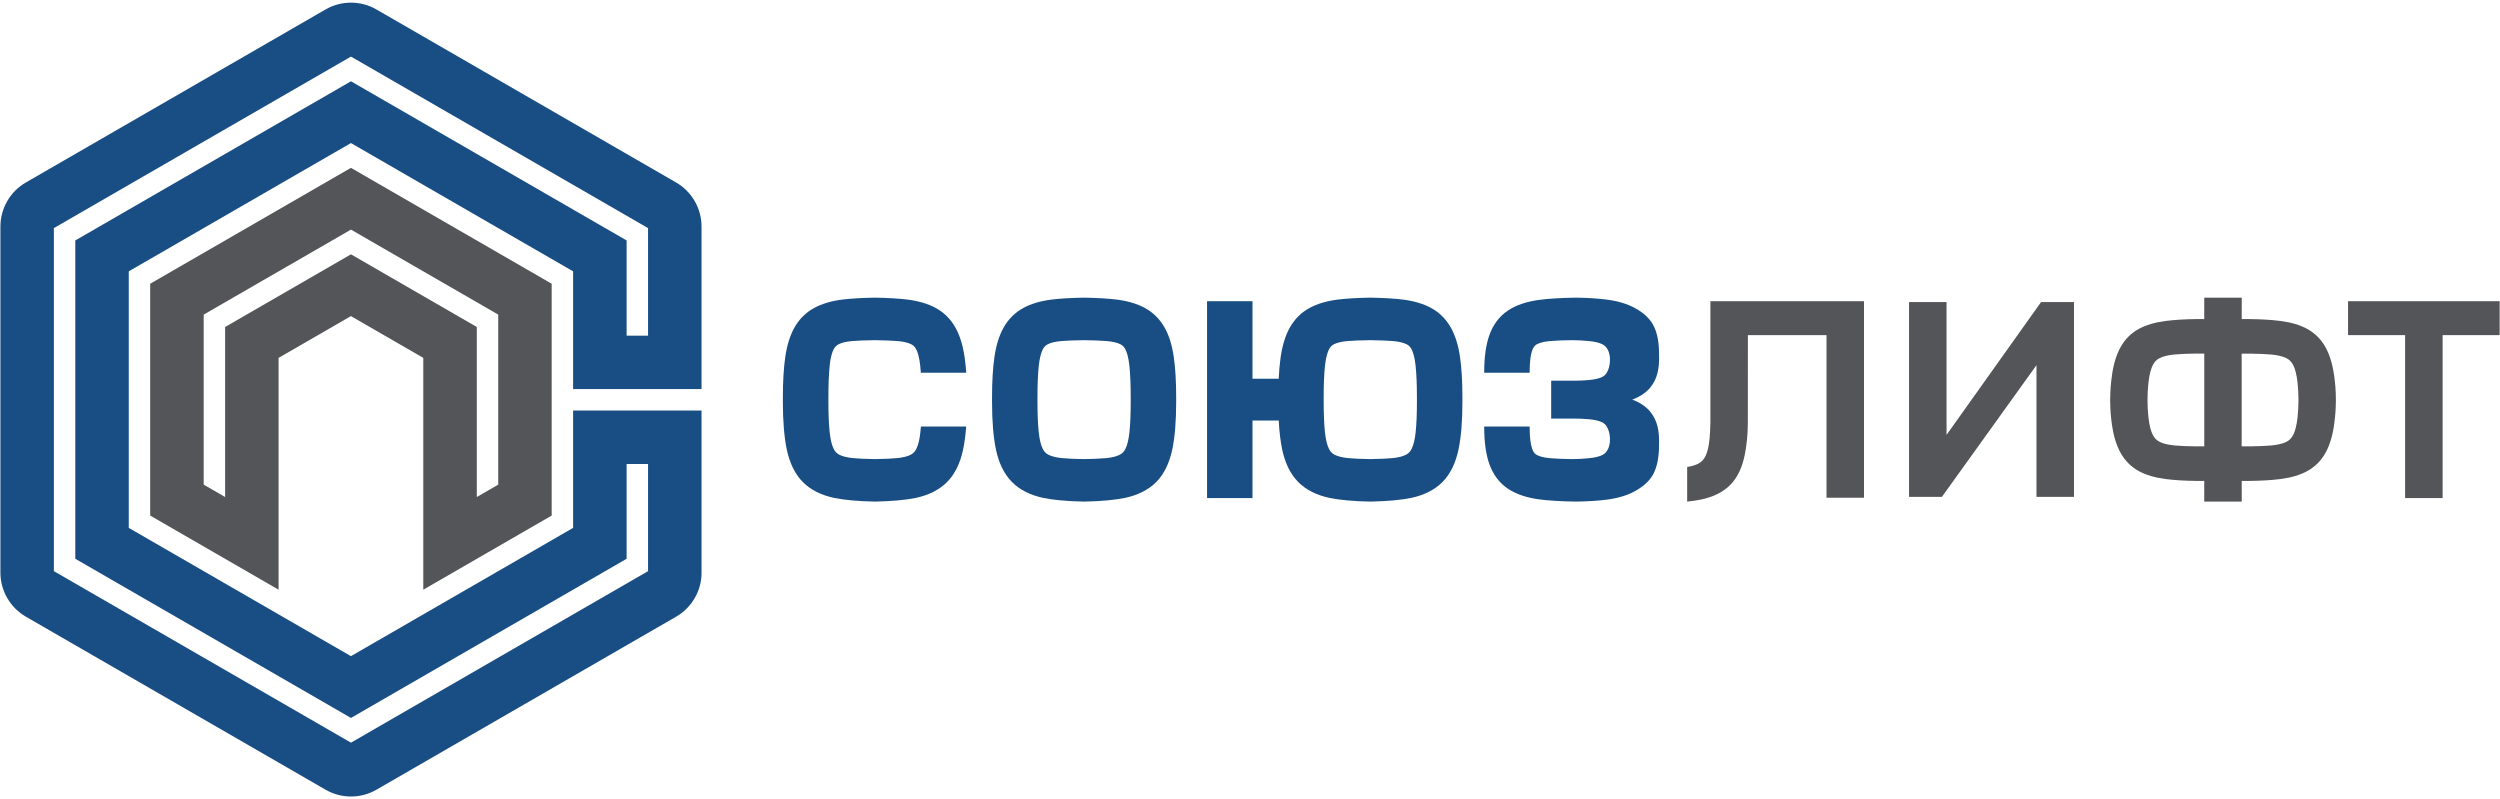
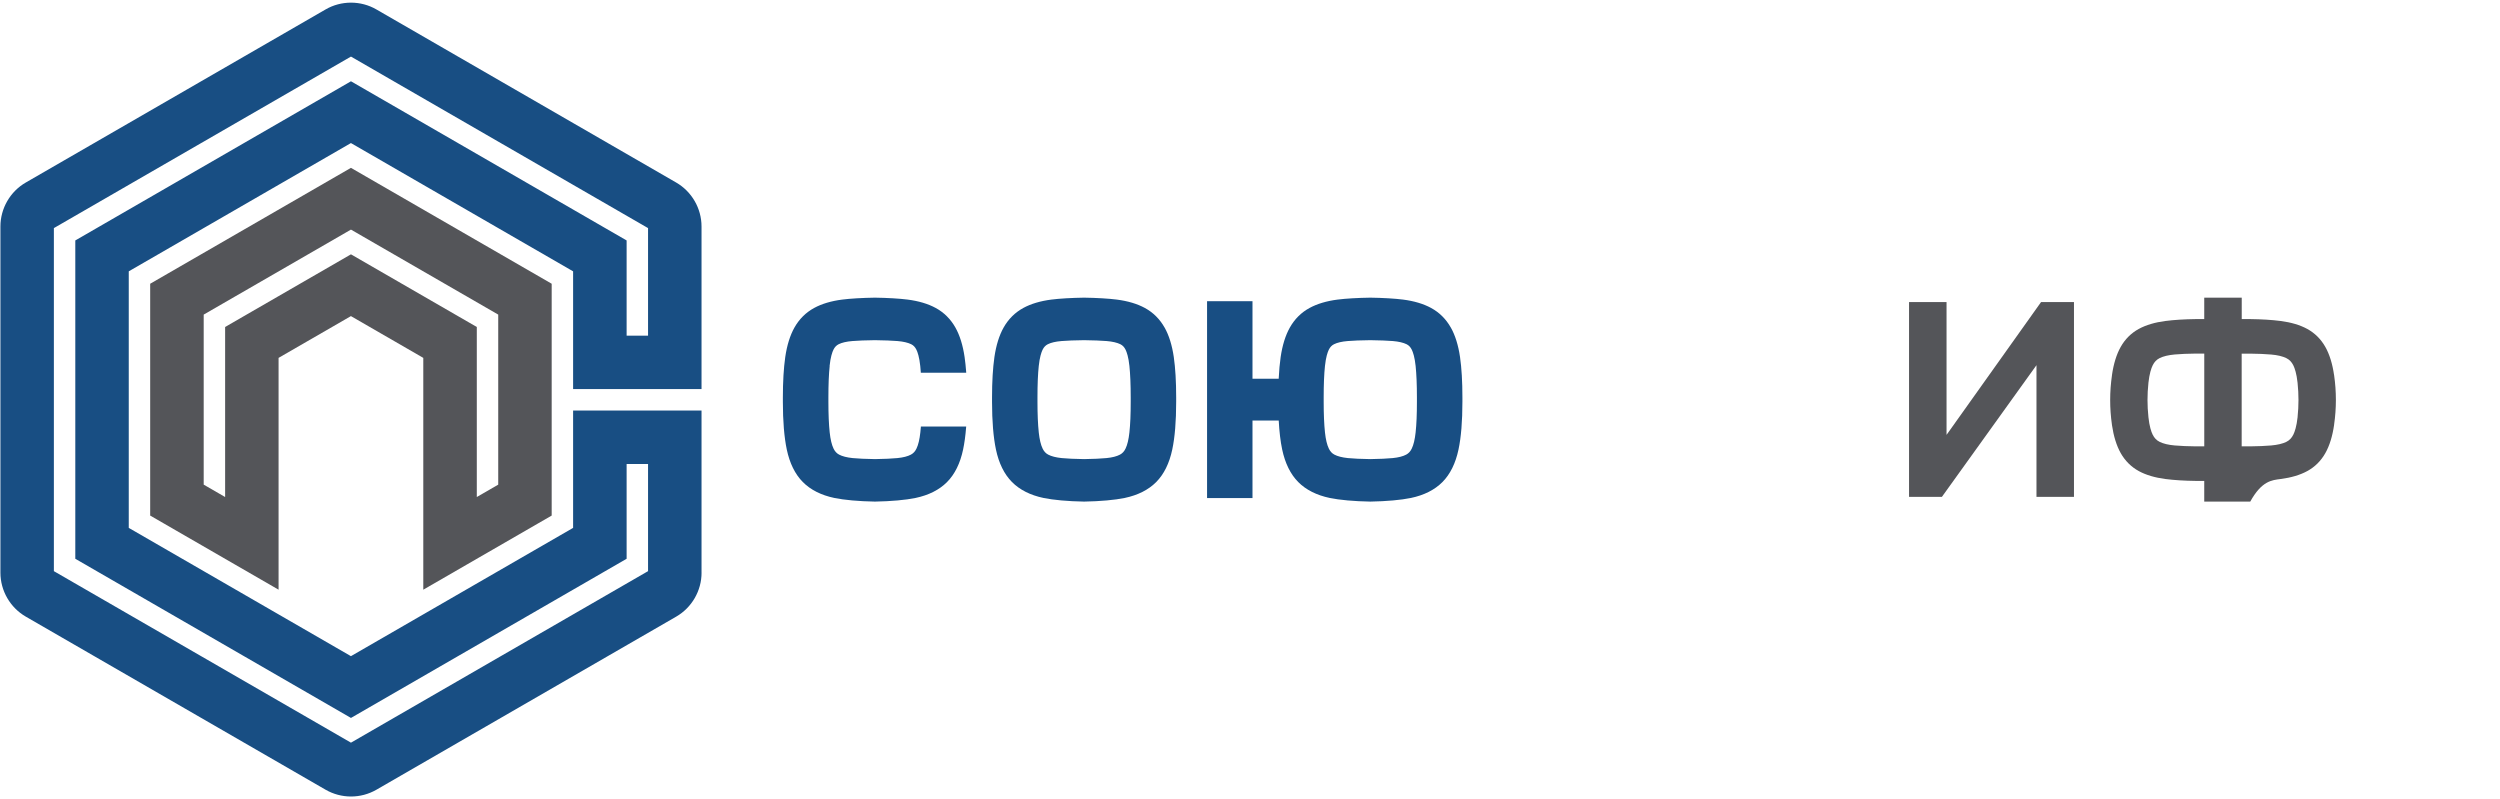
<svg xmlns="http://www.w3.org/2000/svg" width="832" height="266" viewBox="0 0 832 266" fill="none">
  <path d="M233.47 190.6V136.63H190.73V175.68L190.54 175.79L116.79 218.37L116.6 218.26L42.85 175.68V90.3L43.04 90.19L116.79 47.61L116.98 47.72L190.73 90.3V129.49H233.47V75.38C233.47 69.36 230.23 63.75 225.02 60.74L125.26 3.14C122.65 1.63 119.73 0.88 116.81 0.88C113.89 0.88 110.96 1.63 108.36 3.14L8.59 60.74C3.37 63.75 0.14 69.36 0.14 75.38V190.58C0.14 196.6 3.38 202.21 8.59 205.22L108.36 262.82C113.58 265.83 120.05 265.83 125.27 262.82L225.03 205.22C230.25 202.21 233.48 196.6 233.48 190.58L233.47 190.6ZM215.67 190.08L215.48 190.19L116.8 247.16L116.61 247.05L17.93 190.08V75.91L18.12 75.8L116.8 18.83L116.99 18.94L215.67 75.91V111.7H208.54V80.02L116.8 27.05L25.06 80.02V185.96L116.8 238.93L208.54 185.96V154.43H215.67V190.08Z" fill="#184E83" />
  <path d="M140.87 119.1V196.25L183.6 171.58V94.43L116.79 55.86L49.98 94.43V171.58L92.71 196.25V119.1L116.79 105.2L140.86 119.1H140.87ZM74.92 108.82V165.41L67.79 161.29V104.7L116.8 76.41L116.99 76.52L165.81 104.7V161.29L158.68 165.41V108.82L116.8 84.64L74.92 108.82Z" fill="#545559" />
-   <path d="M776.78 124.84C776.24 121.07 775.26 117.92 773.88 115.47C772.41 112.87 770.38 110.85 767.84 109.46C765.45 108.16 762.46 107.27 758.95 106.82C756.1 106.45 752.7 106.24 748.86 106.19H746.05V99.07H733.57V106.19H730.77C726.94 106.24 723.55 106.45 720.69 106.82C717.18 107.27 714.19 108.16 711.8 109.46C709.25 110.85 707.22 112.87 705.76 115.47C704.38 117.92 703.4 121.07 702.86 124.84V124.92C702.07 130.36 702.07 135.88 702.85 141.32V141.4C703.41 145.17 704.38 148.32 705.76 150.77C707.23 153.37 709.26 155.39 711.8 156.78C714.19 158.08 717.18 158.97 720.69 159.42C723.54 159.79 726.94 160 730.78 160.05H733.57V166.94H746.05V160.05H748.88C752.72 160 756.11 159.79 758.96 159.42C762.47 158.97 765.46 158.08 767.85 156.78C770.39 155.4 772.43 153.37 773.89 150.77C775.27 148.32 776.25 145.16 776.79 141.4V141.31C777.58 135.87 777.58 130.36 776.8 124.92V124.84H776.78ZM733.56 148.55H730.8C728.06 148.52 725.7 148.42 723.76 148.25C721.65 148.07 719.96 147.66 718.73 147.05C717.7 146.54 716.96 145.77 716.4 144.63C715.94 143.69 715.32 141.92 714.99 138.77V138.72C714.59 135 714.59 131.23 714.99 127.51V127.44C715.33 124.3 715.95 122.53 716.41 121.59C716.97 120.45 717.71 119.68 718.74 119.17C719.97 118.56 721.67 118.16 723.77 117.97C725.7 117.8 728.07 117.7 730.8 117.67H733.58V148.53L733.56 148.55ZM764.65 138.72V138.75C764.31 141.92 763.69 143.7 763.23 144.63C762.67 145.77 761.93 146.54 760.9 147.05C759.67 147.66 757.97 148.06 755.86 148.25C753.92 148.42 751.56 148.52 748.83 148.55H746.03V117.69H748.82C751.56 117.72 753.93 117.82 755.86 117.99C757.97 118.17 759.66 118.58 760.9 119.19C761.93 119.7 762.67 120.47 763.23 121.61C763.69 122.55 764.31 124.32 764.64 127.47V127.52C765.03 131.24 765.03 135.01 764.64 138.73L764.65 138.72Z" fill="#545559" />
-   <path d="M781.43 100.24V111.53H800.42V165.76H812.9V111.53H831.88V100.24H781.43Z" fill="#545559" />
-   <path d="M569.22 140.45C569.19 142.49 569.1 144.29 568.96 145.82C568.74 148.3 568.3 150.27 567.65 151.66C567.09 152.85 566.34 153.68 565.29 154.25C564.31 154.78 563.04 155.17 561.49 155.41V166.93C563.31 166.74 564.89 166.51 566.19 166.23C570.29 165.36 573.56 163.7 575.91 161.3C578.25 158.9 579.87 155.48 580.7 151.15C581.25 148.28 581.68 144.76 581.68 140.61L581.7 111.53H607.86V165.64H620.34V100.25H569.22V140.46V140.45Z" fill="#545559" />
+   <path d="M776.78 124.84C776.24 121.07 775.26 117.92 773.88 115.47C772.41 112.87 770.38 110.85 767.84 109.46C765.45 108.16 762.46 107.27 758.95 106.82C756.1 106.45 752.7 106.24 748.86 106.19H746.05V99.07H733.57V106.19H730.77C726.94 106.24 723.55 106.45 720.69 106.82C717.18 107.27 714.19 108.16 711.8 109.46C709.25 110.85 707.22 112.87 705.76 115.47C704.38 117.92 703.4 121.07 702.86 124.84V124.92C702.07 130.36 702.07 135.88 702.85 141.32V141.4C703.41 145.17 704.38 148.32 705.76 150.77C707.23 153.37 709.26 155.39 711.8 156.78C714.19 158.08 717.18 158.97 720.69 159.42C723.54 159.79 726.94 160 730.78 160.05H733.57V166.94H746.05H748.88C752.72 160 756.11 159.79 758.96 159.42C762.47 158.97 765.46 158.08 767.85 156.78C770.39 155.4 772.43 153.37 773.89 150.77C775.27 148.32 776.25 145.16 776.79 141.4V141.31C777.58 135.87 777.58 130.36 776.8 124.92V124.84H776.78ZM733.56 148.55H730.8C728.06 148.52 725.7 148.42 723.76 148.25C721.65 148.07 719.96 147.66 718.73 147.05C717.7 146.54 716.96 145.77 716.4 144.63C715.94 143.69 715.32 141.92 714.99 138.77V138.72C714.59 135 714.59 131.23 714.99 127.51V127.44C715.33 124.3 715.95 122.53 716.41 121.59C716.97 120.45 717.71 119.68 718.74 119.17C719.97 118.56 721.67 118.16 723.77 117.97C725.7 117.8 728.07 117.7 730.8 117.67H733.58V148.53L733.56 148.55ZM764.65 138.72V138.75C764.31 141.92 763.69 143.7 763.23 144.63C762.67 145.77 761.93 146.54 760.9 147.05C759.67 147.66 757.97 148.06 755.86 148.25C753.92 148.42 751.56 148.52 748.83 148.55H746.03V117.69H748.82C751.56 117.72 753.93 117.82 755.86 117.99C757.97 118.17 759.66 118.58 760.9 119.19C761.93 119.7 762.67 120.47 763.23 121.61C763.69 122.55 764.31 124.32 764.64 127.47V127.52C765.03 131.24 765.03 135.01 764.64 138.73L764.65 138.72Z" fill="#545559" />
  <path d="M647.81 144.73V100.52H635.33V165.35H646.27L677.74 121.53V165.35H690.22V100.52H679.27L647.81 144.73Z" fill="#545559" />
  <path d="M387.57 109.01C385.98 106.19 383.77 103.99 381.01 102.49C378.48 101.11 375.33 100.17 371.66 99.7C369.01 99.36 364.95 99.12 360.78 99.06C356.62 99.12 352.55 99.36 349.91 99.7C346.24 100.17 343.09 101.11 340.56 102.49C337.79 104 335.59 106.19 334 109.01C332.54 111.6 331.51 114.91 330.94 118.84C330.42 122.47 330.15 126.98 330.15 132.25V133.75C330.15 140.17 330.59 145.5 331.45 149.6C332.42 154.19 334.22 157.83 336.79 160.42C339.37 163.02 342.9 164.8 347.28 165.72C350.52 166.4 355.45 166.84 360.79 166.93C366.13 166.84 371.05 166.4 374.3 165.72C378.68 164.8 382.21 163.02 384.79 160.42C387.36 157.83 389.16 154.19 390.13 149.6C391 145.5 391.43 140.17 391.43 133.75V132.25C391.43 126.98 391.16 122.47 390.64 118.84C390.07 114.91 389.04 111.6 387.58 109.01H387.57ZM376.3 133.75C376.3 137.84 376.16 141.26 375.87 143.9C375.62 146.23 375.19 148.05 374.58 149.3C374.13 150.23 373.55 150.86 372.75 151.29C371.68 151.87 370.16 152.26 368.24 152.45C366.58 152.62 363.8 152.75 360.79 152.79C357.78 152.75 354.99 152.62 353.33 152.45C351.41 152.25 349.89 151.86 348.82 151.29C348.02 150.86 347.44 150.23 346.99 149.3C346.38 148.05 345.95 146.23 345.7 143.9C345.42 141.25 345.27 137.84 345.27 133.75V132.25C345.27 128.01 345.41 124.49 345.7 121.79C346.01 118.84 346.57 117.22 346.98 116.38C347.41 115.51 347.96 114.94 348.71 114.56C349.79 114.02 351.33 113.66 353.27 113.5C354.95 113.35 357.76 113.25 360.78 113.21C363.81 113.25 366.62 113.36 368.3 113.5C370.24 113.67 371.78 114.03 372.86 114.56C373.61 114.93 374.16 115.51 374.59 116.38C375 117.22 375.56 118.84 375.87 121.79C376.15 124.49 376.3 128.01 376.3 132.25V133.75Z" fill="#184E83" />
  <path d="M482.83 109.01C481.24 106.19 479.03 103.99 476.27 102.49C473.74 101.11 470.59 100.17 466.92 99.7C464.27 99.36 460.21 99.12 456.04 99.06C451.88 99.12 447.81 99.36 445.17 99.7C441.5 100.17 438.35 101.11 435.82 102.49C433.05 103.99 430.85 106.19 429.26 109.01C427.8 111.6 426.77 114.91 426.2 118.84C425.9 120.92 425.68 123.34 425.55 126.04H416.83V100.24H401.71V165.75H416.83V139.96H425.56C425.76 143.68 426.14 146.92 426.71 149.6C427.68 154.19 429.48 157.83 432.05 160.42C434.63 163.02 438.16 164.8 442.54 165.72C445.78 166.4 450.7 166.84 456.05 166.93C461.39 166.84 466.32 166.4 469.56 165.72C473.94 164.8 477.47 163.02 480.05 160.42C482.62 157.83 484.42 154.19 485.39 149.6C486.26 145.5 486.69 140.17 486.69 133.75V132.25C486.69 126.98 486.42 122.47 485.9 118.84C485.33 114.91 484.3 111.6 482.84 109.01H482.83ZM471.55 133.75C471.55 137.84 471.41 141.26 471.12 143.9C470.87 146.23 470.44 148.05 469.83 149.3C469.38 150.23 468.8 150.86 468 151.29C466.93 151.87 465.41 152.26 463.49 152.45C461.83 152.62 459.04 152.75 456.04 152.79C453.03 152.75 450.24 152.62 448.58 152.45C446.66 152.25 445.14 151.86 444.07 151.29C443.27 150.86 442.69 150.23 442.24 149.3C441.63 148.05 441.2 146.23 440.95 143.9C440.67 141.25 440.52 137.84 440.52 133.75V132.25C440.52 128.01 440.66 124.49 440.95 121.79C441.26 118.84 441.82 117.22 442.23 116.38C442.66 115.51 443.21 114.94 443.96 114.56C445.04 114.02 446.58 113.66 448.52 113.5C450.19 113.35 453 113.25 456.03 113.21C459.06 113.25 461.87 113.36 463.55 113.5C465.49 113.67 467.03 114.03 468.11 114.56C468.86 114.93 469.41 115.51 469.84 116.38C470.25 117.22 470.81 118.84 471.12 121.79C471.4 124.49 471.55 128.01 471.55 132.25V133.75Z" fill="#184E83" />
  <path d="M276.09 121.79C276.4 118.84 276.96 117.22 277.37 116.38C277.8 115.51 278.35 114.94 279.1 114.56C280.18 114.02 281.72 113.66 283.66 113.5C285.34 113.35 288.15 113.25 291.17 113.21C294.2 113.25 297.01 113.36 298.69 113.5C300.63 113.67 302.17 114.03 303.25 114.56C304 114.93 304.55 115.51 304.98 116.38C305.39 117.22 305.95 118.84 306.26 121.79C306.33 122.42 306.39 123.11 306.44 123.86V124.04H321.55V123.84C321.41 122 321.23 120.32 321.02 118.84C320.45 114.91 319.42 111.6 317.96 109.01C316.37 106.19 314.16 103.99 311.4 102.49C308.87 101.11 305.72 100.17 302.05 99.7C299.4 99.36 295.34 99.12 291.17 99.06C287.01 99.12 282.94 99.36 280.3 99.7C276.63 100.17 273.48 101.11 270.95 102.49C268.18 104 265.98 106.19 264.39 109.01C262.93 111.6 261.9 114.91 261.33 118.84C260.81 122.47 260.54 126.98 260.54 132.25V133.75C260.54 140.17 260.98 145.5 261.84 149.6C262.81 154.19 264.61 157.83 267.18 160.42C269.76 163.02 273.29 164.8 277.67 165.72C280.91 166.4 285.84 166.84 291.18 166.93C296.52 166.84 301.44 166.4 304.69 165.72C309.07 164.8 312.6 163.02 315.18 160.42C317.76 157.83 319.55 154.19 320.52 149.6C320.97 147.47 321.31 144.97 321.53 142.16L321.55 141.96H306.46V142.13C306.4 142.8 306.34 143.38 306.29 143.9C306.04 146.23 305.61 148.05 305 149.3C304.55 150.23 303.97 150.86 303.17 151.29C302.1 151.87 300.58 152.26 298.66 152.45C297 152.62 294.22 152.75 291.21 152.79C288.2 152.75 285.41 152.62 283.75 152.45C281.83 152.25 280.31 151.86 279.24 151.29C278.44 150.86 277.86 150.23 277.41 149.3C276.8 148.05 276.37 146.23 276.12 143.9C275.84 141.25 275.69 137.84 275.69 133.75V132.25C275.69 128.01 275.83 124.49 276.12 121.79H276.09Z" fill="#184E83" />
-   <path d="M549.11 129.1C551.78 125.95 552.14 122.17 552.15 119.23C552.16 116.02 552.06 112.33 550.62 109.03C549.48 106.42 547.33 104.28 544.05 102.49C541.51 101.11 538.37 100.17 534.7 99.7C531.8 99.33 528.35 99.11 524.45 99.06C519.63 99.12 515.12 99.4 512.07 99.82C507.95 100.39 504.52 101.57 501.87 103.33C498.98 105.25 496.88 108.05 495.62 111.66C494.5 114.86 493.95 118.85 493.94 123.86V124.05H509.06V123.86C509.07 119.99 509.49 117.89 509.84 116.81C510.3 115.39 510.92 114.9 511.35 114.64C512.05 114.23 513.41 113.71 515.95 113.5C518.15 113.32 520.42 113.23 523.28 113.21C525.67 113.24 526.59 113.32 528.11 113.45L528.7 113.5C530.64 113.67 532.18 114.03 533.26 114.56C534.98 115.41 535.52 117.28 535.69 118.31C536.06 120.58 535.55 124.29 533.26 125.42C532.18 125.96 530.64 126.32 528.67 126.49C527.17 126.62 525.65 126.69 524.16 126.69H516.23V139.31H524.16C525.65 139.31 527.17 139.38 528.7 139.51C530.64 139.68 532.18 140.04 533.26 140.57C535.55 141.71 536.06 145.41 535.69 147.68C535.52 148.72 534.98 150.58 533.26 151.43C532.18 151.97 530.64 152.33 528.7 152.5L528.11 152.55C526.59 152.68 525.67 152.77 523.28 152.79C520.4 152.76 518.14 152.67 515.95 152.49C513.41 152.29 512.05 151.76 511.35 151.35C510.92 151.1 510.3 150.6 509.84 149.18C509.49 148.1 509.07 146 509.06 142.13V141.94H493.94V142.13C493.95 147.14 494.5 151.13 495.62 154.33C496.88 157.94 498.98 160.74 501.87 162.66C504.52 164.42 507.96 165.61 512.07 166.17C515.12 166.59 519.63 166.87 524.45 166.93C528.34 166.88 531.79 166.66 534.69 166.29C538.36 165.82 541.51 164.88 544.04 163.5C547.32 161.71 549.47 159.58 550.61 156.96C552.05 153.66 552.16 149.96 552.14 146.76C552.13 143.82 551.77 140.04 549.1 136.89C547.69 135.23 545.6 133.85 543.2 132.99C545.59 132.14 547.68 130.76 549.1 129.09L549.11 129.1Z" fill="#184E83" />
</svg>